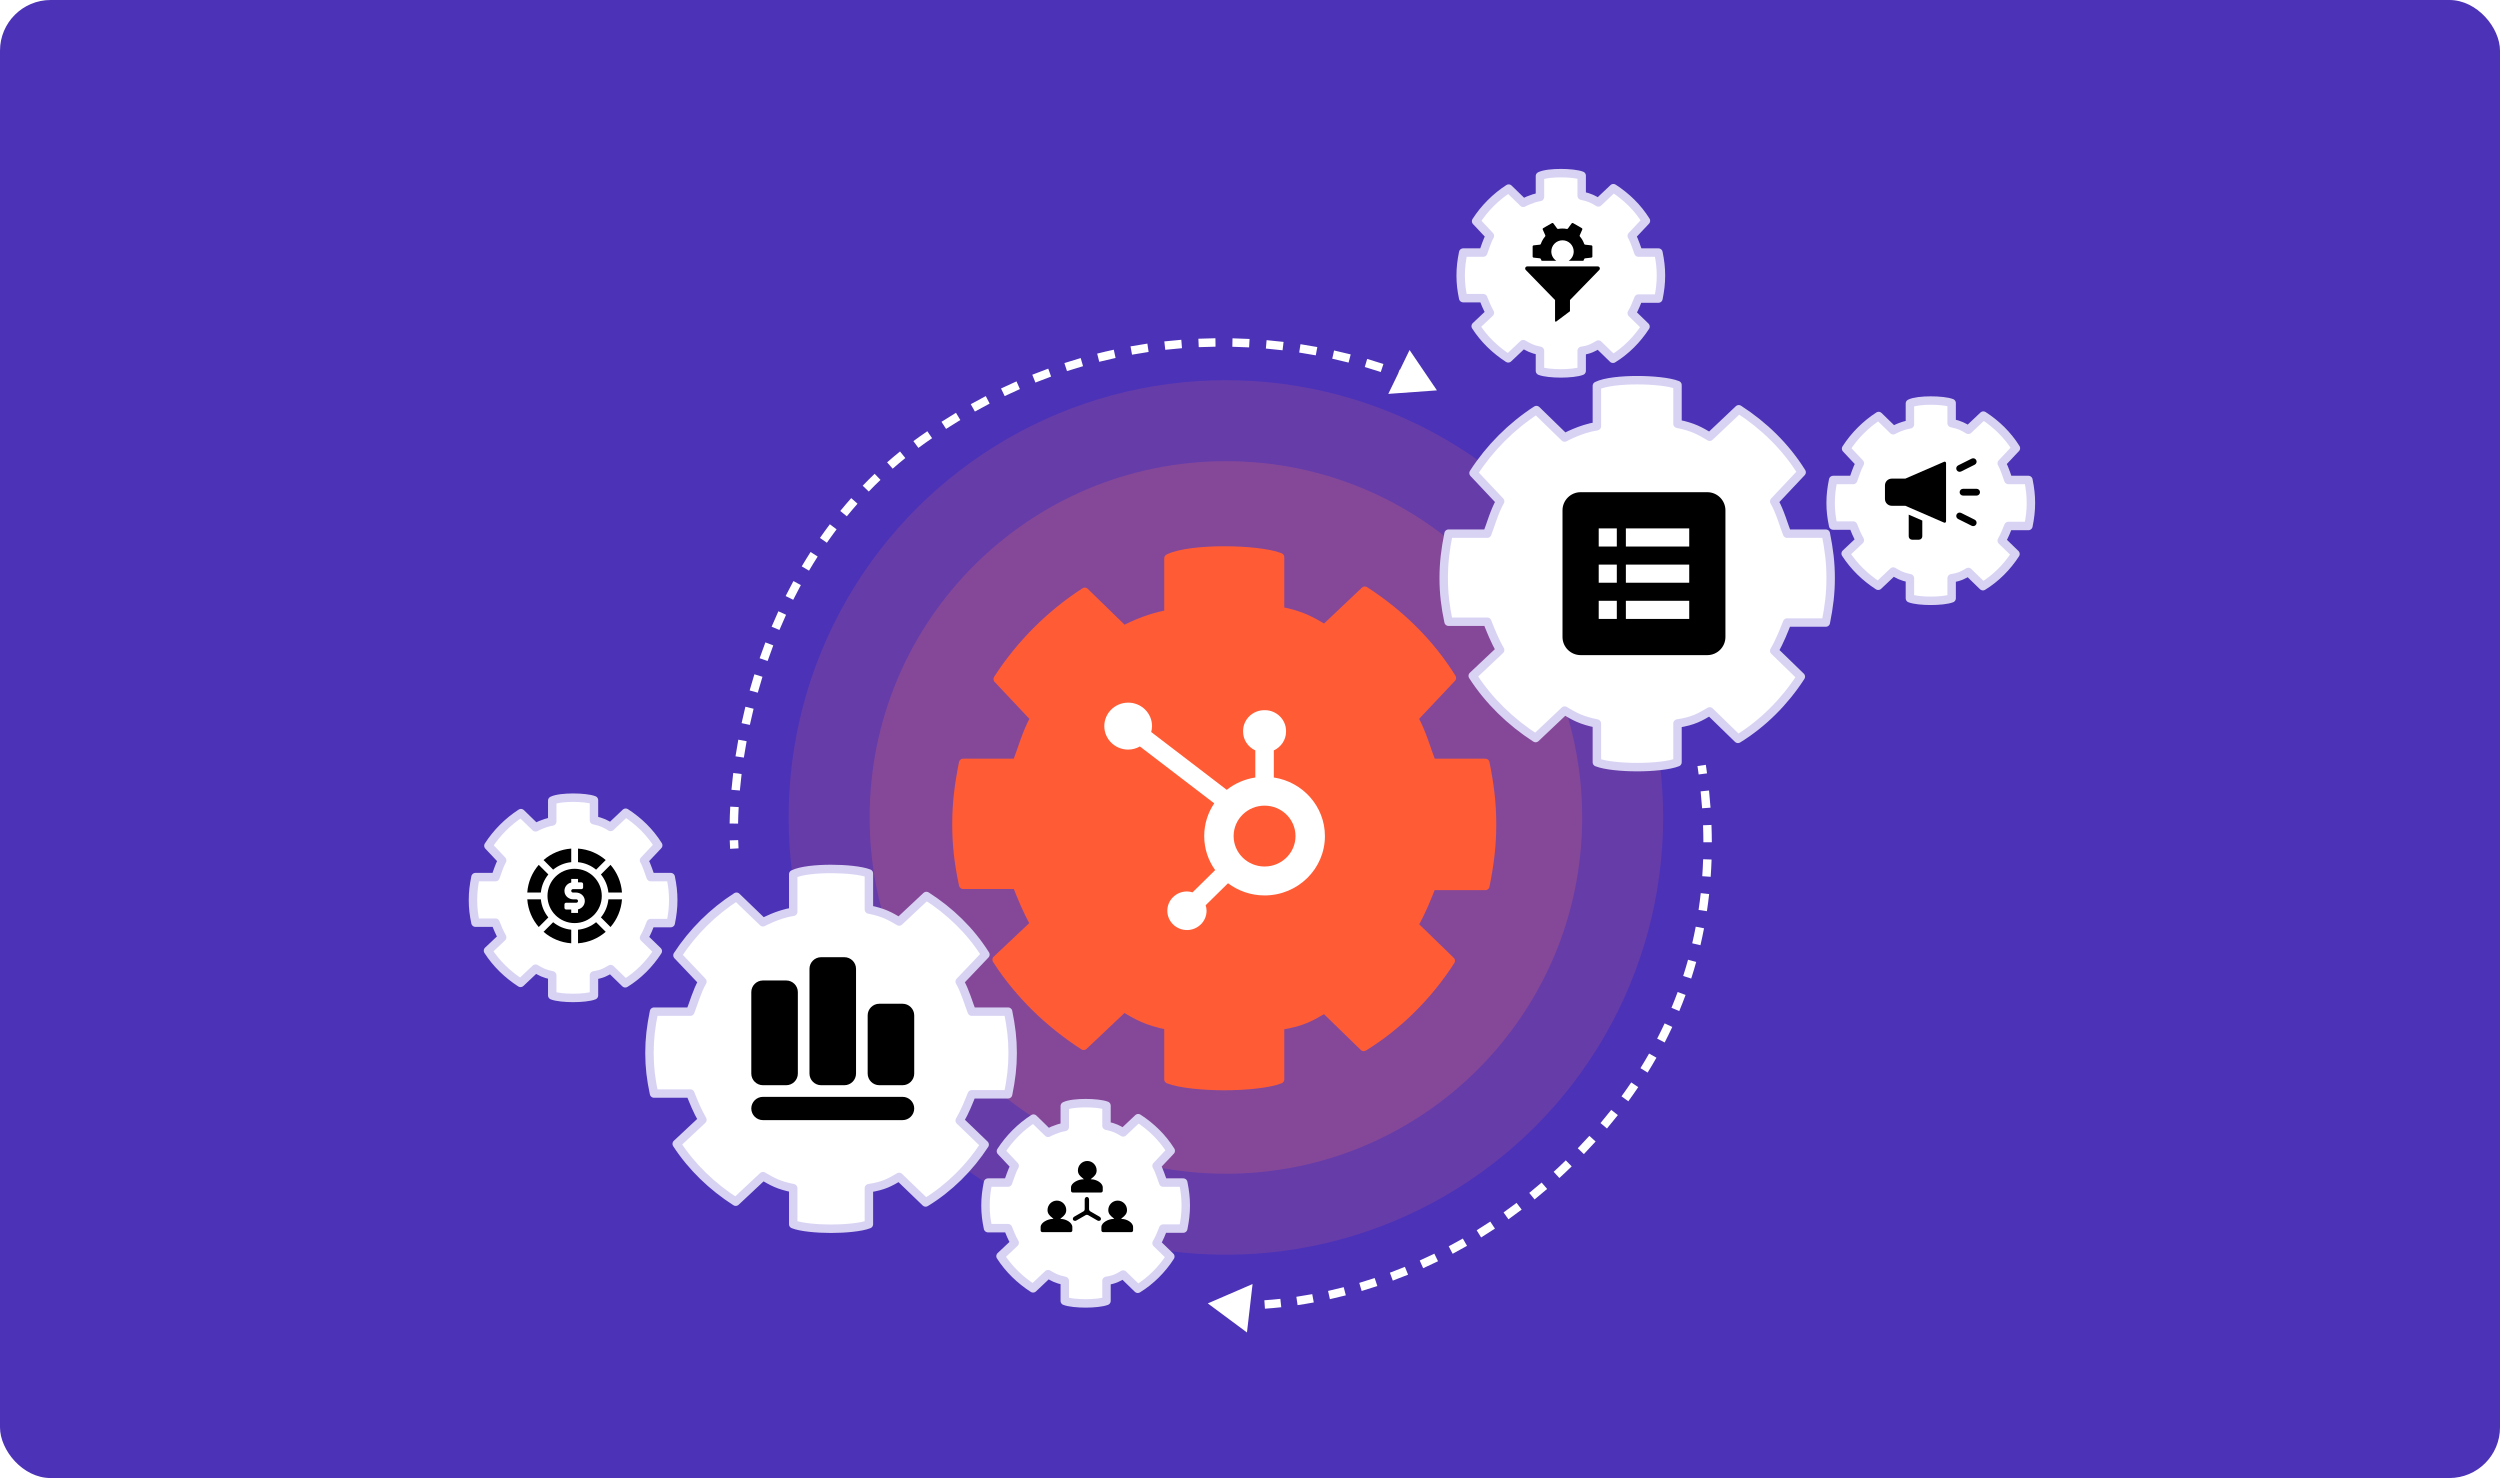
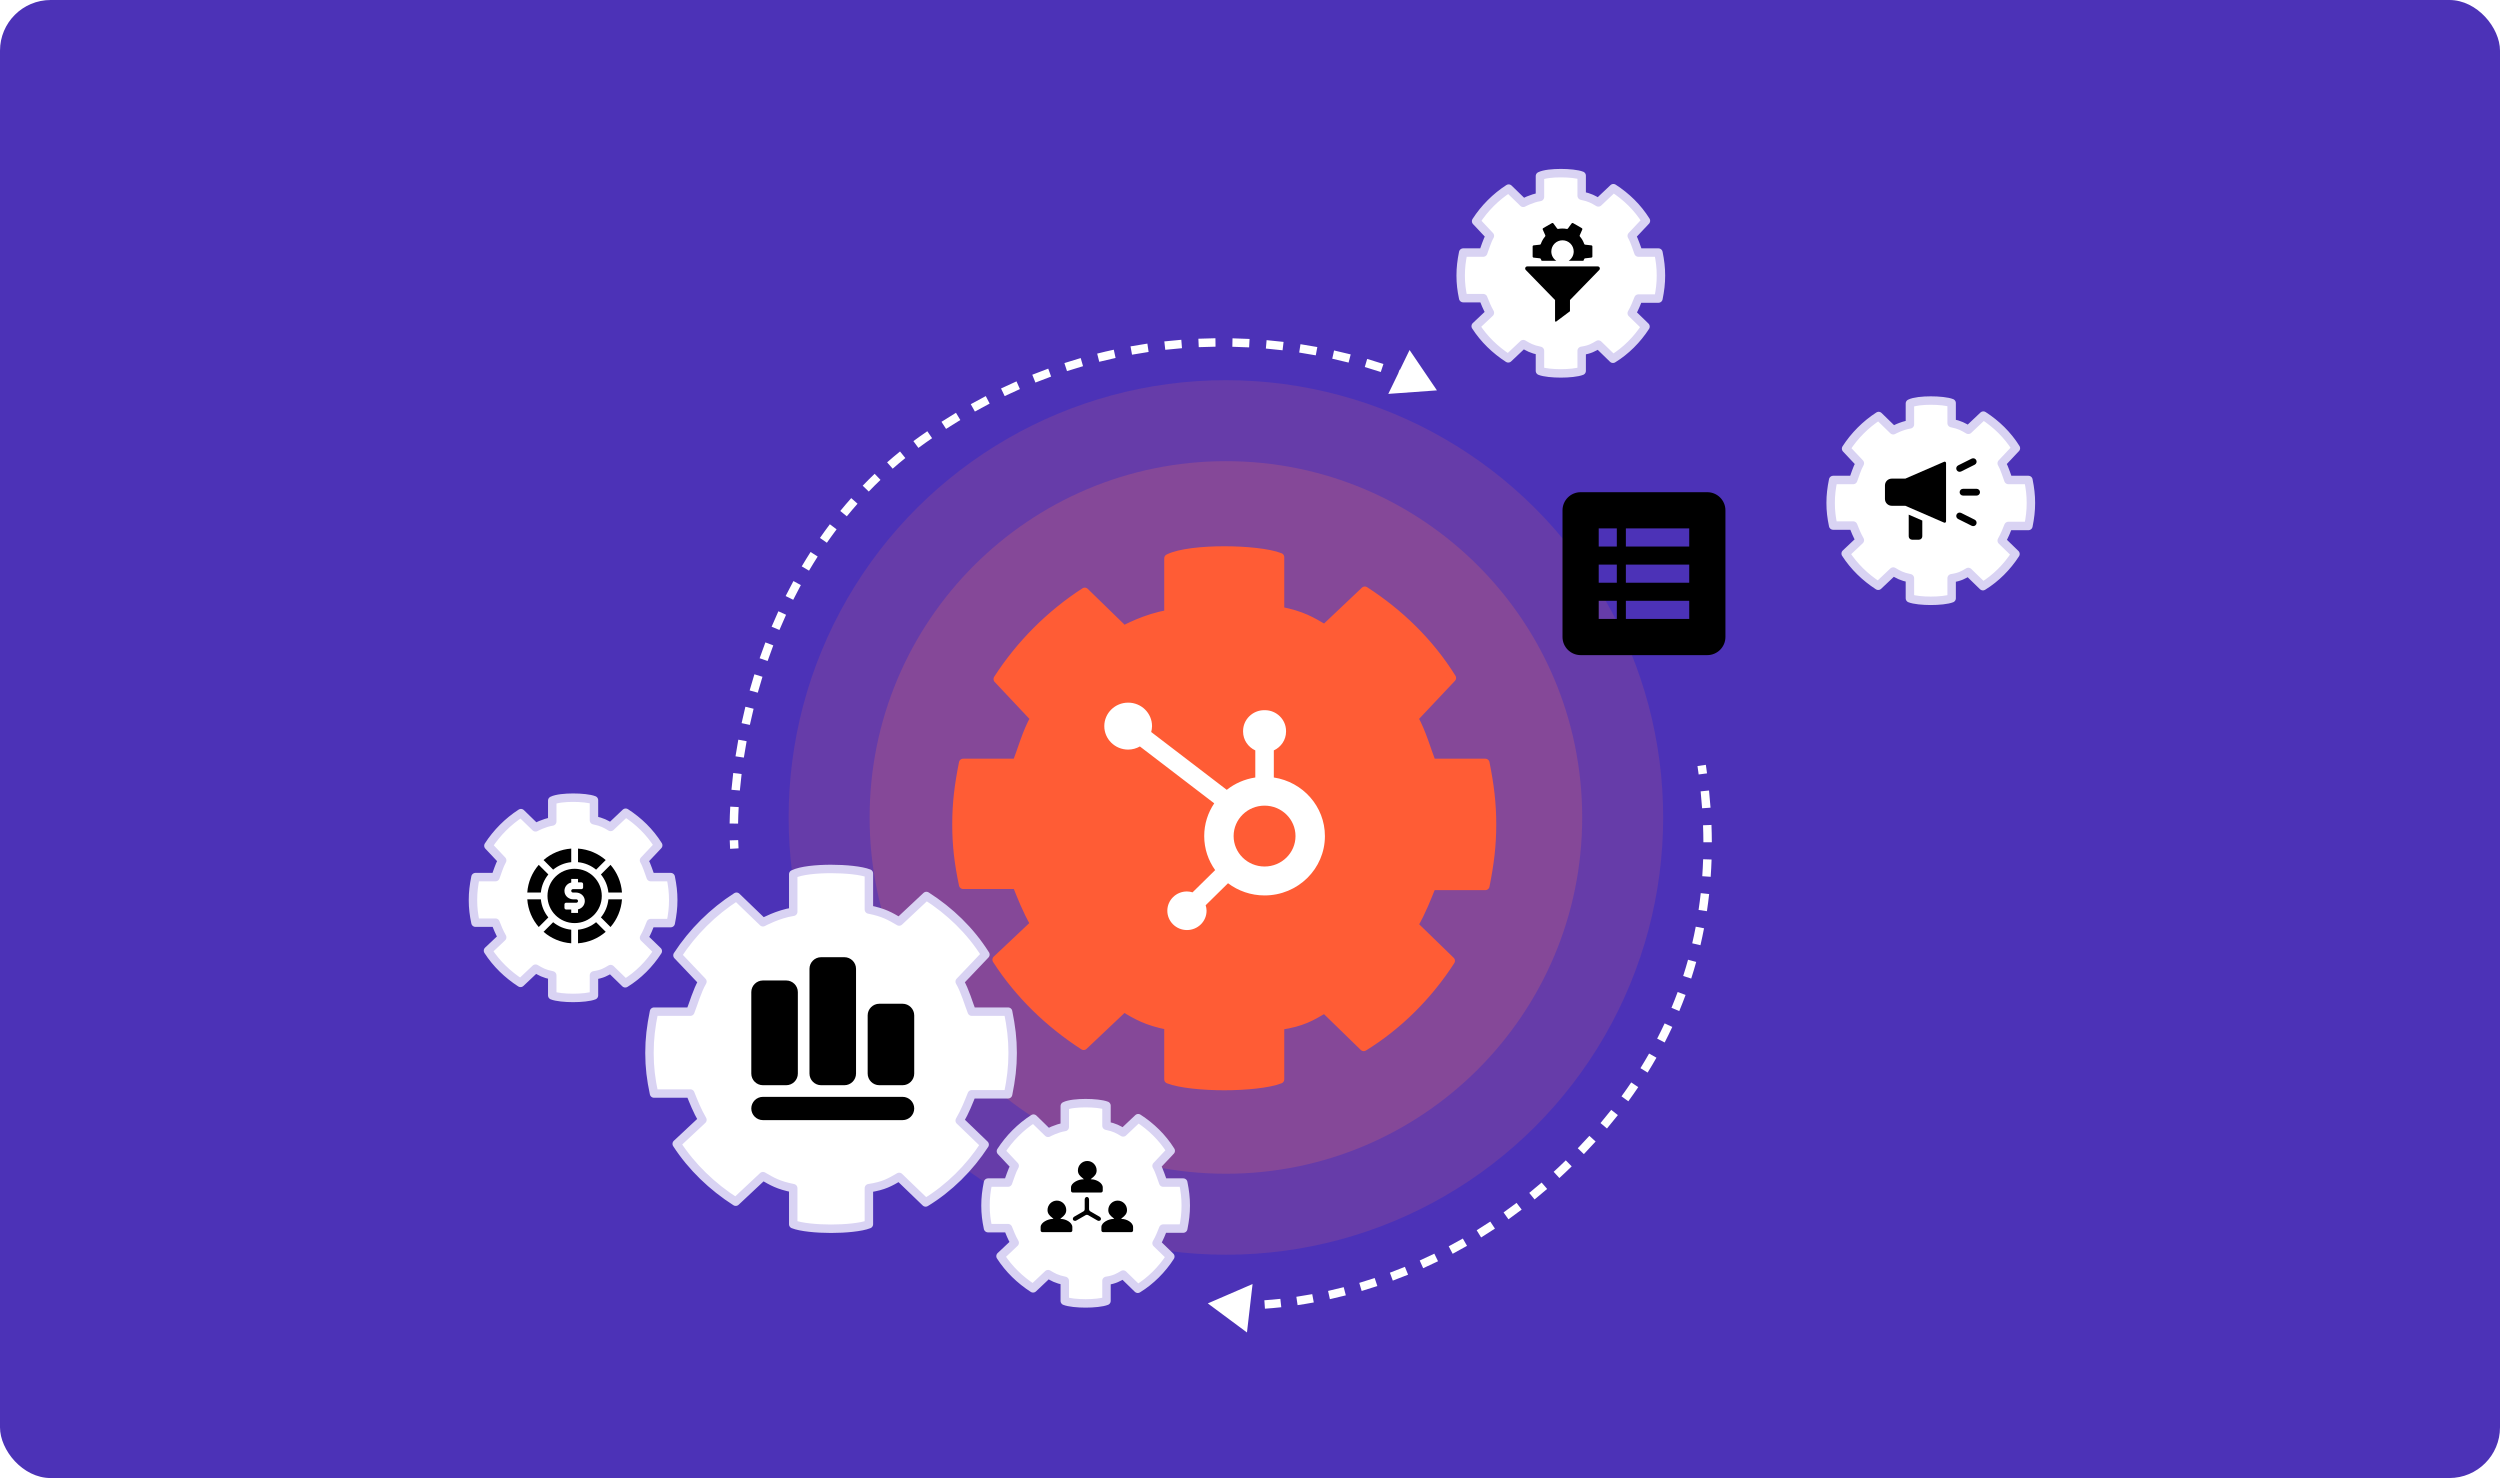
<svg xmlns="http://www.w3.org/2000/svg" width="592" height="350" viewBox="0 0 592 350" fill="none">
  <rect width="592" height="350" rx="12" fill="#4C32B7" />
  <g filter="url(#filter0_f_1059_13014)">
    <circle cx="290.293" cy="193.573" r="103.545" transform="rotate(-90 290.293 193.573)" fill="#FF7A59" fill-opacity="0.1" />
  </g>
  <g filter="url(#filter1_f_1059_13014)">
    <circle cx="290.293" cy="193.573" r="103.545" transform="rotate(-90 290.293 193.573)" fill="#FF7A59" fill-opacity="0.05" />
  </g>
  <g filter="url(#filter2_f_1059_13014)">
    <circle cx="290.294" cy="193.573" r="84.37" transform="rotate(-90 290.294 193.573)" fill="#FF7A59" fill-opacity="0.2" />
  </g>
  <path d="M276.69 145.446V132.208C279.332 130.884 284.881 130.354 289.901 130.354C294.921 130.354 300.469 130.884 303.111 131.943V144.652C308.396 145.711 310.509 147.034 313.68 148.888L323.191 139.886C331.382 145.181 338.516 152.065 343.8 160.537L334.817 170.069C336.666 173.246 337.987 178.012 339.044 180.659H351.726C352.783 185.955 353.312 190.191 353.312 195.221C353.312 200.252 352.783 204.488 351.726 209.783H339.044C337.987 212.431 336.666 215.873 334.817 219.05L343.536 227.523C338.252 235.73 331.118 242.879 322.927 247.909L313.68 238.907C310.509 240.761 308.396 242.085 303.111 242.879V255.588C300.469 256.647 294.921 257.176 289.901 257.176C284.881 257.176 279.332 256.647 276.69 255.588V242.879C271.406 241.82 269.292 240.496 266.122 238.643L256.61 247.645C248.419 242.349 241.286 235.466 236.001 227.258L244.985 218.785C243.135 215.608 241.814 212.166 240.757 209.519H228.075C227.018 204.488 226.49 200.252 226.49 195.221C226.49 190.191 227.018 185.955 228.075 180.659H240.757C241.814 178.012 243.135 173.246 244.985 170.069L236.266 160.802C241.55 152.594 248.684 145.446 256.874 140.151L266.122 149.152C266.122 149.152 271.406 146.24 276.69 145.446Z" fill="#FF5C35" stroke="#FF5C35" stroke-width="2" stroke-miterlimit="10" stroke-linecap="round" stroke-linejoin="round" />
  <path d="M187.837 215.906V207.013C189.628 206.124 193.391 205.768 196.795 205.768C200.199 205.768 203.962 206.124 205.753 206.835V215.372C209.337 216.084 210.77 216.973 212.92 218.218L219.37 212.171C224.924 215.728 229.762 220.353 233.345 226.044L227.254 232.447C228.508 234.582 229.404 237.783 230.12 239.562H238.72C239.437 243.119 239.795 245.965 239.795 249.345C239.795 252.724 239.437 255.57 238.72 259.127H230.12C229.404 260.906 228.508 263.218 227.254 265.352L233.166 271.044C229.583 276.558 224.745 281.36 219.191 284.74L212.92 278.692C210.77 279.937 209.337 280.827 205.753 281.36V289.898C203.962 290.609 200.199 290.965 196.795 290.965C193.391 290.965 189.628 290.609 187.837 289.898V281.36C184.253 280.649 182.82 279.759 180.67 278.514L174.22 284.562C168.666 281.004 163.828 276.38 160.245 270.866L166.336 265.174C165.082 263.04 164.186 260.728 163.47 258.949H154.87C154.153 255.57 153.795 252.724 153.795 249.345C153.795 245.965 154.153 243.119 154.87 239.562H163.47C164.186 237.783 165.082 234.582 166.336 232.447L160.424 226.222C164.007 220.708 168.845 215.906 174.399 212.349L180.67 218.396C180.67 218.396 184.253 216.44 187.837 215.906Z" fill="white" stroke="#D9D3F3" stroke-width="2" stroke-miterlimit="10" stroke-linecap="round" stroke-linejoin="round" />
-   <path d="M378.14 100.932V91.368C380.049 90.411 384.058 90.029 387.685 90.029C391.311 90.029 395.32 90.411 397.229 91.176V100.358C401.047 101.123 402.574 102.08 404.865 103.419L411.737 96.915C417.654 100.741 422.808 105.714 426.626 111.835L420.136 118.722C421.472 121.017 422.426 124.46 423.19 126.373H432.353C433.116 130.199 433.498 133.26 433.498 136.894C433.498 140.529 433.116 143.589 432.353 147.415H423.19C422.426 149.328 421.472 151.815 420.136 154.11L426.435 160.231C422.617 166.161 417.463 171.326 411.546 174.961L404.865 168.457C402.574 169.796 401.047 170.752 397.229 171.326V180.508C395.32 181.273 391.311 181.656 387.685 181.656C384.058 181.656 380.049 181.273 378.14 180.508V171.326C374.322 170.561 372.795 169.604 370.505 168.265L363.632 174.769C357.715 170.943 352.561 165.97 348.743 160.04L355.233 153.919C353.897 151.623 352.943 149.137 352.179 147.224H343.016C342.253 143.589 341.871 140.529 341.871 136.894C341.871 133.26 342.253 130.199 343.016 126.373H352.179C352.943 124.46 353.897 121.017 355.233 118.722L348.934 112.027C352.752 106.097 357.906 100.932 363.823 97.106L370.505 103.61C370.505 103.61 374.322 101.506 378.14 100.932Z" fill="white" stroke="#D9D3F3" stroke-width="2" stroke-miterlimit="10" stroke-linecap="round" stroke-linejoin="round" />
  <path d="M252.137 266.869V261.919C253.124 261.424 255.199 261.226 257.076 261.226C258.953 261.226 261.028 261.424 262.016 261.82V266.572C263.992 266.968 264.782 267.463 265.968 268.156L269.524 264.79C272.587 266.77 275.254 269.344 277.23 272.512L273.871 276.076C274.563 277.264 275.057 279.046 275.452 280.036H280.194C280.589 282.016 280.787 283.6 280.787 285.481C280.787 287.362 280.589 288.946 280.194 290.926H275.452C275.057 291.916 274.563 293.203 273.871 294.391L277.131 297.559C275.155 300.628 272.488 303.301 269.425 305.182L265.968 301.816C264.782 302.509 263.992 303.004 262.016 303.301V308.053C261.028 308.449 258.953 308.647 257.076 308.647C255.199 308.647 253.124 308.449 252.137 308.053V303.301C250.161 302.905 249.37 302.41 248.185 301.717L244.628 305.083C241.566 303.103 238.898 300.529 236.922 297.46L240.281 294.292C239.59 293.104 239.096 291.817 238.701 290.827H233.958C233.563 288.946 233.366 287.362 233.366 285.481C233.366 283.6 233.563 282.016 233.958 280.036H238.701C239.096 279.046 239.59 277.264 240.281 276.076L237.021 272.611C238.997 269.542 241.664 266.869 244.727 264.889L248.185 268.255C248.185 268.255 250.161 267.166 252.137 266.869Z" fill="white" stroke="#D9D3F3" stroke-width="2" stroke-miterlimit="10" stroke-linecap="round" stroke-linejoin="round" />
  <path d="M130.771 194.532V189.582C131.759 189.087 133.833 188.889 135.71 188.889C137.588 188.889 139.662 189.087 140.65 189.483V194.235C142.626 194.631 143.416 195.126 144.602 195.819L148.158 192.453C151.221 194.433 153.889 197.007 155.864 200.175L152.505 203.739C153.197 204.927 153.691 206.709 154.086 207.699H158.828C159.223 209.679 159.421 211.263 159.421 213.144C159.421 215.025 159.223 216.609 158.828 218.589H154.086C153.691 219.579 153.197 220.866 152.505 222.054L155.766 225.222C153.79 228.291 151.122 230.964 148.06 232.845L144.602 229.479C143.416 230.172 142.626 230.667 140.65 230.964V235.716C139.662 236.112 137.588 236.31 135.71 236.31C133.833 236.31 131.759 236.112 130.771 235.716V230.964C128.795 230.568 128.005 230.073 126.819 229.38L123.262 232.746C120.2 230.766 117.532 228.192 115.557 225.123L118.916 221.955C118.224 220.767 117.73 219.48 117.335 218.49H112.593C112.198 216.609 112 215.025 112 213.144C112 211.263 112.198 209.679 112.593 207.699H117.335C117.73 206.709 118.224 204.927 118.916 203.739L115.655 200.274C117.631 197.205 120.299 194.532 123.361 192.552L126.819 195.918C126.819 195.918 128.795 194.829 130.771 194.532Z" fill="white" stroke="#D9D3F3" stroke-width="2" stroke-miterlimit="10" stroke-linecap="round" stroke-linejoin="round" />
  <path d="M452.269 100.494V95.544C453.257 95.049 455.332 94.851 457.209 94.851C459.086 94.851 461.161 95.049 462.148 95.445V100.197C464.124 100.593 464.915 101.088 466.1 101.781L469.657 98.415C472.719 100.395 475.387 102.969 477.363 106.137L474.004 109.701C474.695 110.889 475.189 112.671 475.584 113.661H480.327C480.722 115.641 480.919 117.225 480.919 119.106C480.919 120.987 480.722 122.571 480.327 124.551H475.584C475.189 125.541 474.695 126.828 474.004 128.016L477.264 131.184C475.288 134.253 472.621 136.926 469.558 138.807L466.1 135.441C464.915 136.134 464.124 136.629 462.148 136.926V141.678C461.161 142.074 459.086 142.272 457.209 142.272C455.332 142.272 453.257 142.074 452.269 141.678V136.926C450.293 136.53 449.503 136.035 448.317 135.342L444.761 138.708C441.698 136.728 439.031 134.154 437.055 131.085L440.414 127.917C439.722 126.729 439.228 125.442 438.833 124.452H434.091C433.696 122.571 433.498 120.987 433.498 119.106C433.498 117.225 433.696 115.641 434.091 113.661H438.833C439.228 112.671 439.722 110.889 440.414 109.701L437.154 106.236C439.13 103.167 441.797 100.494 444.86 98.514L448.317 101.88C448.317 101.88 450.293 100.791 452.269 100.494Z" fill="white" stroke="#D9D3F3" stroke-width="2" stroke-miterlimit="10" stroke-linecap="round" stroke-linejoin="round" />
  <path d="M364.661 46.643V41.693C365.649 41.198 367.723 41 369.6 41C371.477 41 373.552 41.198 374.54 41.594V46.346C376.516 46.742 377.306 47.237 378.492 47.93L382.048 44.564C385.111 46.544 387.778 49.118 389.754 52.286L386.395 55.85C387.087 57.038 387.581 58.82 387.976 59.81H392.718C393.113 61.79 393.311 63.374 393.311 65.255C393.311 67.136 393.113 68.72 392.718 70.7H387.976C387.581 71.69 387.087 72.977 386.395 74.165L389.656 77.333C387.68 80.402 385.012 83.075 381.95 84.956L378.492 81.59C377.306 82.283 376.516 82.778 374.54 83.075V87.827C373.552 88.223 371.477 88.421 369.6 88.421C367.723 88.421 365.649 88.223 364.661 87.827V83.075C362.685 82.679 361.894 82.184 360.709 81.491L357.152 84.857C354.09 82.877 351.422 80.303 349.446 77.234L352.805 74.066C352.114 72.878 351.62 71.591 351.225 70.601H346.483C346.087 68.72 345.89 67.136 345.89 65.255C345.89 63.374 346.087 61.79 346.483 59.81H351.225C351.62 58.82 352.114 57.038 352.805 55.85L349.545 52.385C351.521 49.316 354.189 46.643 357.251 44.663L360.709 48.029C360.709 48.029 362.685 46.94 364.661 46.643Z" fill="white" stroke="#D9D3F3" stroke-width="2" stroke-miterlimit="10" stroke-linecap="round" stroke-linejoin="round" />
  <path d="M301.642 184.108V177.697C303.344 176.906 304.536 175.213 304.536 173.248V173.1C304.536 170.389 302.28 168.17 299.524 168.17H299.373C296.617 168.17 294.361 170.389 294.361 173.1V173.248C294.361 175.213 295.554 176.906 297.255 177.697V184.108C294.722 184.493 292.407 185.52 290.498 187.033L272.602 173.34C272.72 172.894 272.803 172.434 272.803 171.952C272.807 168.881 270.28 166.388 267.157 166.384C264.035 166.38 261.501 168.867 261.497 171.938C261.493 175.009 264.021 177.502 267.143 177.506C268.16 177.507 269.102 177.223 269.928 176.761L287.531 190.231C286.034 192.454 285.157 195.117 285.157 197.983C285.157 200.984 286.121 203.759 287.75 206.042L282.396 211.308C281.973 211.184 281.534 211.096 281.069 211.096C278.503 211.096 276.423 213.142 276.423 215.666C276.423 218.189 278.503 220.235 281.069 220.235C283.635 220.235 285.714 218.189 285.714 215.666C285.714 215.209 285.626 214.776 285.499 214.36L290.794 209.151C293.198 210.956 296.191 212.04 299.449 212.04C307.342 212.04 313.74 205.747 313.74 197.983C313.74 190.955 308.491 185.148 301.642 184.108ZM299.449 205.19C295.402 205.19 292.121 201.963 292.121 197.983C292.121 194.002 295.402 190.776 299.449 190.776C303.495 190.776 306.776 194.002 306.776 197.983C306.776 201.963 303.495 205.19 299.449 205.19Z" fill="white" />
  <path fill-rule="evenodd" clip-rule="evenodd" d="M404.296 116.552H374.289C371.931 116.552 370.002 118.481 370.002 120.839V150.845C370.002 153.203 371.931 155.132 374.289 155.132H404.296C406.653 155.132 408.582 153.203 408.582 150.845V120.839C408.582 118.481 406.653 116.552 404.296 116.552ZM382.862 146.559H378.576V142.272H382.862V146.559ZM382.862 137.985H378.576V133.699H382.862V137.985ZM382.862 129.412H378.576V125.125H382.862V129.412ZM400.009 146.559H385.006V142.272H400.009V146.559ZM400.009 137.985H385.006V133.699H400.009V137.985ZM400.009 129.412H385.006V125.125H400.009V129.412Z" fill="black" />
  <path d="M180.663 256.978H186.174C187.69 256.978 188.93 255.738 188.93 254.222V234.932C188.93 233.417 187.69 232.177 186.174 232.177H180.663C179.147 232.177 177.907 233.417 177.907 234.932V254.222C177.907 255.738 179.147 256.978 180.663 256.978ZM194.441 256.978H199.953C201.468 256.978 202.708 255.738 202.708 254.222V229.421C202.708 227.905 201.468 226.665 199.953 226.665H194.441C192.926 226.665 191.685 227.905 191.685 229.421V254.222C191.685 255.738 192.926 256.978 194.441 256.978ZM213.731 237.688H208.22C206.704 237.688 205.464 238.928 205.464 240.444V254.222C205.464 255.738 206.704 256.978 208.22 256.978H213.731C215.247 256.978 216.487 255.738 216.487 254.222V240.444C216.487 238.928 215.247 237.688 213.731 237.688ZM213.731 259.734H180.663C179.147 259.734 177.907 260.974 177.907 262.489C177.907 264.005 179.147 265.245 180.663 265.245H213.731C215.247 265.245 216.487 264.005 216.487 262.489C216.487 260.974 215.247 259.734 213.731 259.734Z" fill="black" />
  <path d="M251.259 288.647C251.259 288.647 251.199 288.647 251.13 288.647C251.056 288.647 251.148 288.541 251.328 288.402C252.015 287.877 252.486 287.374 252.486 286.535C252.486 285.308 251.494 284.303 250.272 284.303C249.046 284.303 248.054 285.317 248.054 286.539C248.054 287.379 248.525 287.872 249.212 288.398C249.392 288.536 249.484 288.642 249.41 288.642H249.276C248.179 288.642 246.422 289.467 246.422 290.565V291.358C246.422 291.584 246.606 291.769 246.832 291.769H253.519C253.745 291.769 253.929 291.584 253.929 291.358V290.565C253.929 289.472 252.357 288.647 251.259 288.647ZM265.656 288.647C265.656 288.647 265.596 288.647 265.522 288.647C265.448 288.647 265.54 288.541 265.72 288.402C266.407 287.877 266.878 287.374 266.878 286.535C266.878 285.308 265.886 284.303 264.66 284.303C263.438 284.303 262.441 285.317 262.441 286.539C262.441 287.379 262.912 287.872 263.599 288.398C263.779 288.536 263.871 288.642 263.797 288.642H263.663C262.561 288.642 260.809 289.467 260.809 290.565V291.358C260.809 291.584 260.994 291.769 261.219 291.769H267.906C268.132 291.769 268.316 291.584 268.316 291.358V290.565C268.325 289.472 266.748 288.647 265.656 288.647ZM261.132 281.979V281.186C261.132 280.084 259.555 279.263 258.457 279.263C258.457 279.263 258.397 279.263 258.328 279.263C258.254 279.263 258.347 279.157 258.527 279.018C259.214 278.493 259.684 277.99 259.684 277.151C259.684 275.924 258.693 274.919 257.466 274.919C256.244 274.919 255.248 275.933 255.248 277.155C255.248 277.995 255.718 278.493 256.405 279.018C256.585 279.157 256.677 279.263 256.604 279.263H256.47C255.368 279.263 253.615 280.088 253.615 281.186V281.979C253.615 282.205 253.8 282.389 254.026 282.389H260.712C260.947 282.389 261.132 282.205 261.132 281.979ZM260.371 288.112L258.144 286.825C258.01 286.747 257.89 286.539 257.89 286.387V284.054C257.89 283.708 257.664 283.436 257.374 283.436C257.083 283.436 256.857 283.708 256.857 284.054V286.387C256.857 286.539 256.737 286.751 256.604 286.825L254.376 288.112C254.243 288.19 254.137 288.305 254.086 288.435C254.026 288.582 254.031 288.744 254.104 288.868C254.192 289.016 254.358 289.103 254.547 289.103C254.667 289.103 254.787 289.071 254.897 289.006L257.125 287.72C257.189 287.683 257.281 287.66 257.378 287.66C257.475 287.66 257.567 287.683 257.632 287.72L259.859 289.006C259.97 289.071 260.09 289.103 260.21 289.103C260.403 289.103 260.565 289.016 260.652 288.863C260.791 288.619 260.671 288.282 260.371 288.112Z" fill="black" />
  <path d="M218.496 104.094L217.918 103.278L218.496 104.094ZM340.264 92.44L333.785 82.882L328.747 93.272L340.264 92.44ZM174.887 200.888C174.851 200.264 174.822 199.614 174.802 198.94L172.803 198.999C172.824 199.691 172.853 200.36 172.89 201.003L174.887 200.888ZM174.778 195.037C174.798 193.787 174.843 192.479 174.918 191.117L172.92 191.009C172.845 192.395 172.799 193.729 172.778 195.005L174.778 195.037ZM175.2 187.196C175.313 185.928 175.45 184.625 175.612 183.289L173.627 183.048C173.462 184.405 173.323 185.73 173.208 187.019L175.2 187.196ZM176.146 179.4C176.34 178.128 176.558 176.833 176.799 175.519L174.832 175.157C174.587 176.492 174.366 177.806 174.169 179.097L176.146 179.4ZM177.568 171.658C177.839 170.396 178.132 169.12 178.449 167.832L176.506 167.355C176.185 168.662 175.887 169.958 175.613 171.238L177.568 171.658ZM179.443 164.031C179.79 162.782 180.159 161.524 180.551 160.26L178.641 159.667C178.243 160.951 177.868 162.228 177.516 163.496L179.443 164.031ZM181.774 156.524C182.197 155.296 182.643 154.063 183.112 152.828L181.243 152.118C180.766 153.373 180.313 154.625 179.883 155.872L181.774 156.524ZM184.567 149.178C185.068 147.977 185.592 146.777 186.139 145.577L184.32 144.747C183.763 145.966 183.23 147.187 182.721 148.407L184.567 149.178ZM187.831 142.032C188.411 140.868 189.014 139.706 189.642 138.549L187.884 137.595C187.245 138.773 186.631 139.955 186.04 141.141L187.831 142.032ZM191.575 135.132C192.236 134.011 192.92 132.897 193.629 131.789L191.945 130.711C191.222 131.839 190.525 132.975 189.852 134.116L191.575 135.132ZM195.806 128.526C196.548 127.458 197.314 126.398 198.105 125.348L196.508 124.145C195.701 125.215 194.92 126.296 194.164 127.385L195.806 128.526ZM200.526 122.264C201.348 121.258 202.195 120.263 203.066 119.28L201.57 117.953C200.68 118.956 199.816 119.972 198.977 120.999L200.526 122.264ZM205.725 116.401C206.626 115.465 207.55 114.543 208.5 113.635L207.117 112.189C206.148 113.117 205.203 114.059 204.284 115.014L205.725 116.401ZM211.387 110.986C212.36 110.13 213.359 109.288 214.381 108.462L213.125 106.906C212.08 107.75 211.06 108.61 210.066 109.485L211.387 110.986ZM217.48 106.065C218.005 105.676 218.537 105.291 219.074 104.91L217.918 103.278C217.369 103.667 216.826 104.06 216.29 104.458L217.48 106.065ZM219.074 104.91C219.622 104.522 220.171 104.139 220.72 103.763L219.588 102.114C219.031 102.496 218.474 102.884 217.918 103.278L219.074 104.91ZM224.026 101.564C225.152 100.839 226.279 100.138 227.406 99.46L226.375 97.746C225.231 98.434 224.087 99.146 222.943 99.882L224.026 101.564ZM230.852 97.458C232.02 96.805 233.187 96.175 234.353 95.569L233.431 93.794C232.246 94.41 231.061 95.049 229.875 95.713L230.852 97.458ZM237.907 93.795C239.111 93.218 240.313 92.666 241.514 92.137L240.709 90.307C239.488 90.844 238.266 91.405 237.043 91.991L237.907 93.795ZM245.187 90.593C246.429 90.094 247.668 89.621 248.905 89.172L248.222 87.292C246.965 87.749 245.704 88.23 244.442 88.737L245.187 90.593ZM252.665 87.877C253.935 87.464 255.202 87.075 256.465 86.711L255.91 84.789C254.626 85.16 253.338 85.555 252.046 85.976L252.665 87.877ZM260.301 85.673C261.595 85.346 262.885 85.044 264.169 84.765L263.745 82.811C262.439 83.094 261.127 83.401 259.811 83.734L260.301 85.673ZM268.065 83.989C269.38 83.751 270.688 83.536 271.989 83.345L271.699 81.366C270.375 81.561 269.045 81.779 267.708 82.022L268.065 83.989ZM275.935 82.833C277.263 82.683 278.583 82.558 279.894 82.454L279.737 80.461C278.404 80.566 277.062 80.694 275.711 80.846L275.935 82.833ZM283.864 82.208C285.2 82.148 286.525 82.11 287.839 82.094L287.815 80.095C286.479 80.111 285.132 80.149 283.773 80.21L283.864 82.208ZM291.816 82.112C293.155 82.14 294.48 82.19 295.79 82.261L295.898 80.263C294.565 80.192 293.219 80.141 291.858 80.113L291.816 82.112ZM299.757 82.539C301.092 82.655 302.411 82.791 303.712 82.946L303.949 80.96C302.627 80.802 301.287 80.664 299.93 80.546L299.757 82.539ZM307.65 83.482C308.979 83.685 310.288 83.907 311.575 84.147L311.941 82.18C310.633 81.937 309.303 81.711 307.952 81.505L307.65 83.482ZM315.477 84.94C316.794 85.23 318.085 85.538 319.348 85.861L319.844 83.923C318.559 83.595 317.246 83.282 315.907 82.987L315.477 84.94ZM323.182 86.911C324.479 87.29 325.742 87.684 326.97 88.09L327.598 86.191C326.348 85.778 325.063 85.377 323.744 84.991L323.182 86.911ZM330.726 89.41C332.004 89.886 333.237 90.373 334.42 90.868L335.192 89.023C333.984 88.518 332.727 88.02 331.424 87.535L330.726 89.41Z" fill="white" />
  <path d="M370.002 276.899L370.69 277.625L370.69 277.625L370.002 276.899ZM286.011 308.647L295.282 315.53L296.608 304.06L286.011 308.647ZM291.745 310.086C292.954 310.117 294.257 310.119 295.644 310.084L295.594 308.085C294.239 308.119 292.971 308.117 291.796 308.087L291.745 310.086ZM299.537 309.899C300.777 309.814 302.068 309.7 303.405 309.554L303.188 307.566C301.877 307.709 300.613 307.82 299.399 307.904L299.537 309.899ZM307.268 309.057C308.514 308.874 309.793 308.662 311.102 308.42L310.739 306.454C309.454 306.691 308.199 306.899 306.976 307.079L307.268 309.057ZM314.919 307.645C316.155 307.371 317.414 307.07 318.692 306.74L318.192 304.803C316.936 305.127 315.7 305.423 314.486 305.692L314.919 307.645ZM322.441 305.703C323.664 305.342 324.904 304.953 326.156 304.537L325.525 302.639C324.295 303.048 323.077 303.43 321.874 303.785L322.441 305.703ZM329.818 303.251C331.014 302.808 332.221 302.338 333.436 301.841L332.679 299.99C331.485 300.479 330.299 300.94 329.123 301.375L329.818 303.251ZM337.007 300.311C338.174 299.787 339.348 299.238 340.527 298.661L339.648 296.865C338.489 297.431 337.336 297.971 336.189 298.486L337.007 300.311ZM343.99 296.896C345.121 296.296 346.255 295.67 347.392 295.017L346.397 293.283C345.279 293.924 344.164 294.539 343.052 295.129L343.99 296.896ZM350.731 293.028C351.82 292.355 352.911 291.656 354.002 290.932L352.896 289.266C351.823 289.978 350.751 290.665 349.679 291.327L350.731 293.028ZM357.203 288.732C358.247 287.989 359.29 287.223 360.332 286.431L359.121 284.838C358.097 285.618 357.071 286.372 356.044 287.102L357.203 288.732ZM363.385 284.032C364.38 283.226 365.373 282.395 366.362 281.54L365.055 280.027C364.081 280.868 363.104 281.685 362.126 282.479L363.385 284.032ZM369.261 278.958C369.738 278.52 370.214 278.076 370.69 277.625L369.315 276.173C368.847 276.616 368.378 277.054 367.908 277.485L369.261 278.958ZM370.69 277.625C371.193 277.15 371.688 276.673 372.177 276.196L370.78 274.764C370.299 275.235 369.81 275.704 369.315 276.173L370.69 277.625ZM375.057 273.297C376.014 272.302 376.942 271.306 377.843 270.308L376.358 268.968C375.472 269.95 374.558 270.931 373.616 271.91L375.057 273.297ZM380.53 267.228C381.421 266.171 382.281 265.113 383.113 264.054L381.54 262.819C380.723 263.86 379.876 264.9 379.001 265.939L380.53 267.228ZM385.585 260.786C386.4 259.668 387.183 258.549 387.936 257.431L386.276 256.314C385.538 257.412 384.769 258.51 383.968 259.609L385.585 260.786ZM390.158 253.989C390.886 252.813 391.582 251.638 392.246 250.464L390.506 249.479C389.854 250.629 389.172 251.782 388.458 252.936L390.158 253.989ZM394.194 246.86C394.828 245.629 395.428 244.401 395.997 243.176L394.183 242.334C393.626 243.534 393.037 244.738 392.415 245.945L394.194 246.86ZM397.649 239.421C398.181 238.141 398.679 236.868 399.145 235.6L397.268 234.91C396.812 236.151 396.323 237.399 395.802 238.653L397.649 239.421ZM400.482 231.723C400.906 230.405 401.296 229.096 401.656 227.796L399.728 227.263C399.376 228.536 398.993 229.819 398.578 231.111L400.482 231.723ZM402.666 223.828C402.981 222.477 403.263 221.139 403.515 219.814L401.55 219.44C401.303 220.739 401.026 222.051 400.718 223.374L402.666 223.828ZM404.201 215.769C404.405 214.399 404.579 213.044 404.725 211.709L402.737 211.492C402.594 212.802 402.423 214.13 402.223 215.475L404.201 215.769ZM405.091 207.626C405.188 206.238 405.258 204.873 405.302 203.533L403.303 203.467C403.259 204.783 403.192 206.124 403.096 207.486L405.091 207.626ZM405.362 199.442C405.357 198.044 405.327 196.677 405.277 195.346L403.278 195.422C403.328 196.731 403.357 198.074 403.362 199.449L405.362 199.442ZM405.053 191.258C404.953 189.854 404.833 188.496 404.699 187.19L402.709 187.394C402.841 188.681 402.959 190.018 403.058 191.4L405.053 191.258ZM404.224 183.133C404.133 182.441 404.04 181.766 403.946 181.111L401.966 181.396C402.059 182.043 402.151 182.709 402.241 183.393L404.224 183.133Z" fill="white" />
  <path d="M124.86 211.354C125.037 208.853 126.027 206.581 127.574 204.797L129.85 207.072C128.875 208.263 128.236 209.738 128.075 211.354H124.86Z" fill="black" />
  <path d="M147.285 212.961C147.107 215.463 146.118 217.735 144.57 219.519L142.295 217.244C143.269 216.053 143.909 214.579 144.07 212.962L147.285 212.961Z" fill="black" />
  <path d="M129.85 217.243L127.574 219.518C126.028 217.735 125.037 215.463 124.86 212.961H128.075C128.236 214.578 128.875 216.053 129.85 217.243Z" fill="black" />
  <path d="M143.434 203.659L141.158 205.935C139.967 204.961 138.492 204.321 136.876 204.16V200.945C139.377 201.123 141.649 202.113 143.434 203.659Z" fill="black" />
  <path d="M128.711 203.659C130.495 202.113 132.767 201.123 135.268 200.945V204.16C133.652 204.321 132.177 204.961 130.986 205.935L128.711 203.659Z" fill="black" />
  <path d="M143.434 220.656C141.649 222.202 139.377 223.193 136.876 223.37V220.155C138.492 219.994 139.967 219.355 141.158 218.381L143.434 220.656Z" fill="black" />
  <path d="M144.57 204.796C146.117 206.58 147.107 208.852 147.285 211.354H144.07C143.909 209.738 143.269 208.263 142.295 207.072L144.57 204.796Z" fill="black" />
  <path d="M135.268 223.37C132.767 223.193 130.495 222.203 128.711 220.656L130.986 218.381C132.177 219.355 133.651 219.994 135.268 220.155V223.37Z" fill="black" />
  <path d="M136.072 205.728C132.521 205.728 129.642 208.607 129.642 212.158C129.642 215.709 132.521 218.588 136.072 218.588C139.623 218.588 142.502 215.709 142.502 212.158C142.502 208.607 139.623 205.728 136.072 205.728ZM136.876 215.332V216.177H135.268V215.373H134.063C133.841 215.373 133.661 215.193 133.661 214.971V214.167C133.661 213.945 133.841 213.765 134.063 213.765H136.474C136.695 213.765 136.876 213.585 136.876 213.363C136.876 213.142 136.695 212.962 136.474 212.962H135.759C134.769 212.962 133.862 212.286 133.692 211.311C133.496 210.188 134.241 209.193 135.268 208.984V208.139H136.876V208.943H137.68C137.901 208.943 138.081 209.123 138.081 209.345V210.148C138.081 210.37 137.901 210.55 137.68 210.55H135.67C135.449 210.55 135.268 210.73 135.268 210.952C135.268 211.174 135.449 211.354 135.67 211.354H136.386C137.375 211.354 138.282 212.03 138.452 213.004C138.648 214.128 137.903 215.123 136.876 215.332Z" fill="black" />
  <path d="M378.703 63.928L371.77 71.048V73.7L368.518 76.139C368.402 76.227 368.234 76.143 368.234 75.996V71.048L361.301 63.928C361.001 63.619 361.213 63.09 361.637 63.09H378.367C378.791 63.09 379.003 63.619 378.703 63.928Z" fill="black" />
  <path d="M362.929 60.743V58.363C362.929 58.227 363.03 58.114 363.165 58.099L364.655 57.936C364.755 57.925 364.838 57.856 364.871 57.761C365.093 57.122 365.431 56.522 365.882 55.999C365.947 55.923 365.966 55.817 365.925 55.725L365.324 54.36C365.269 54.236 365.317 54.091 365.434 54.023L367.496 52.833C367.614 52.765 367.762 52.796 367.843 52.905L368.724 54.108C368.784 54.19 368.884 54.227 368.983 54.208C369.662 54.079 370.35 54.087 371.015 54.215C371.114 54.233 371.215 54.196 371.275 54.115L372.161 52.906C372.242 52.797 372.39 52.765 372.508 52.834L374.57 54.024C374.687 54.092 374.734 54.237 374.68 54.361L374.079 55.727C374.038 55.819 374.056 55.926 374.122 56.003C374.577 56.529 374.909 57.105 375.137 57.762C375.171 57.858 375.254 57.926 375.356 57.938L376.839 58.1C376.974 58.114 377.075 58.227 377.075 58.363V60.744C377.075 60.879 376.974 60.993 376.839 61.008L375.349 61.17C375.249 61.181 375.166 61.25 375.133 61.345C375.082 61.49 375.005 61.624 374.943 61.764H371.464C372.182 61.289 372.655 60.477 372.655 59.553C372.655 58.088 371.467 56.901 370.002 56.901C368.537 56.901 367.35 58.088 367.35 59.553C367.35 60.477 367.823 61.289 368.539 61.764H365.057C364.995 61.624 364.918 61.493 364.867 61.345C364.833 61.249 364.75 61.181 364.648 61.169L363.165 61.007C363.03 60.993 362.929 60.879 362.929 60.743Z" fill="black" />
  <path d="M460.373 109.345C460.588 109.253 460.826 109.415 460.826 109.653V123.452C460.826 123.691 460.588 123.852 460.373 123.761L451.181 119.768H447.966C447.078 119.768 446.358 119.048 446.358 118.16V114.945C446.358 114.057 447.078 113.338 447.966 113.338H451.181L460.373 109.345Z" fill="black" />
  <path d="M455.199 123.266V127.002C455.199 127.445 454.839 127.805 454.396 127.805H452.788C452.344 127.805 451.984 127.445 451.984 127.002V121.87L455.199 123.266Z" fill="black" />
  <path d="M468.863 116.553C468.863 116.996 468.503 117.357 468.059 117.357H464.844C464.401 117.357 464.041 116.996 464.041 116.553C464.041 116.109 464.401 115.749 464.844 115.749H468.059C468.503 115.749 468.863 116.109 468.863 116.553Z" fill="black" />
  <path d="M467.975 108.96C468.173 109.357 468.013 109.84 467.616 110.038L464.401 111.646C464.007 111.843 463.522 111.687 463.322 111.286C463.123 110.889 463.284 110.406 463.681 110.208L466.896 108.6C467.295 108.401 467.776 108.562 467.975 108.96Z" fill="black" />
  <path d="M466.896 124.506L463.681 122.898C463.284 122.7 463.123 122.217 463.322 121.82C463.521 121.423 464.003 121.261 464.401 121.46L467.616 123.068C468.013 123.266 468.173 123.749 467.975 124.146C467.774 124.546 467.289 124.702 466.896 124.506Z" fill="black" />
  <defs>
    <filter id="filter0_f_1059_13014" x="184.748" y="88.028" width="211.09" height="211.09" filterUnits="userSpaceOnUse" color-interpolation-filters="sRGB">
      <feFlood flood-opacity="0" result="BackgroundImageFix" />
      <feBlend mode="normal" in="SourceGraphic" in2="BackgroundImageFix" result="shape" />
      <feGaussianBlur stdDeviation="1" result="effect1_foregroundBlur_1059_13014" />
    </filter>
    <filter id="filter1_f_1059_13014" x="184.748" y="88.028" width="211.09" height="211.09" filterUnits="userSpaceOnUse" color-interpolation-filters="sRGB">
      <feFlood flood-opacity="0" result="BackgroundImageFix" />
      <feBlend mode="normal" in="SourceGraphic" in2="BackgroundImageFix" result="shape" />
      <feGaussianBlur stdDeviation="1" result="effect1_foregroundBlur_1059_13014" />
    </filter>
    <filter id="filter2_f_1059_13014" x="203.924" y="107.203" width="172.74" height="172.74" filterUnits="userSpaceOnUse" color-interpolation-filters="sRGB">
      <feFlood flood-opacity="0" result="BackgroundImageFix" />
      <feBlend mode="normal" in="SourceGraphic" in2="BackgroundImageFix" result="shape" />
      <feGaussianBlur stdDeviation="1" result="effect1_foregroundBlur_1059_13014" />
    </filter>
  </defs>
</svg>